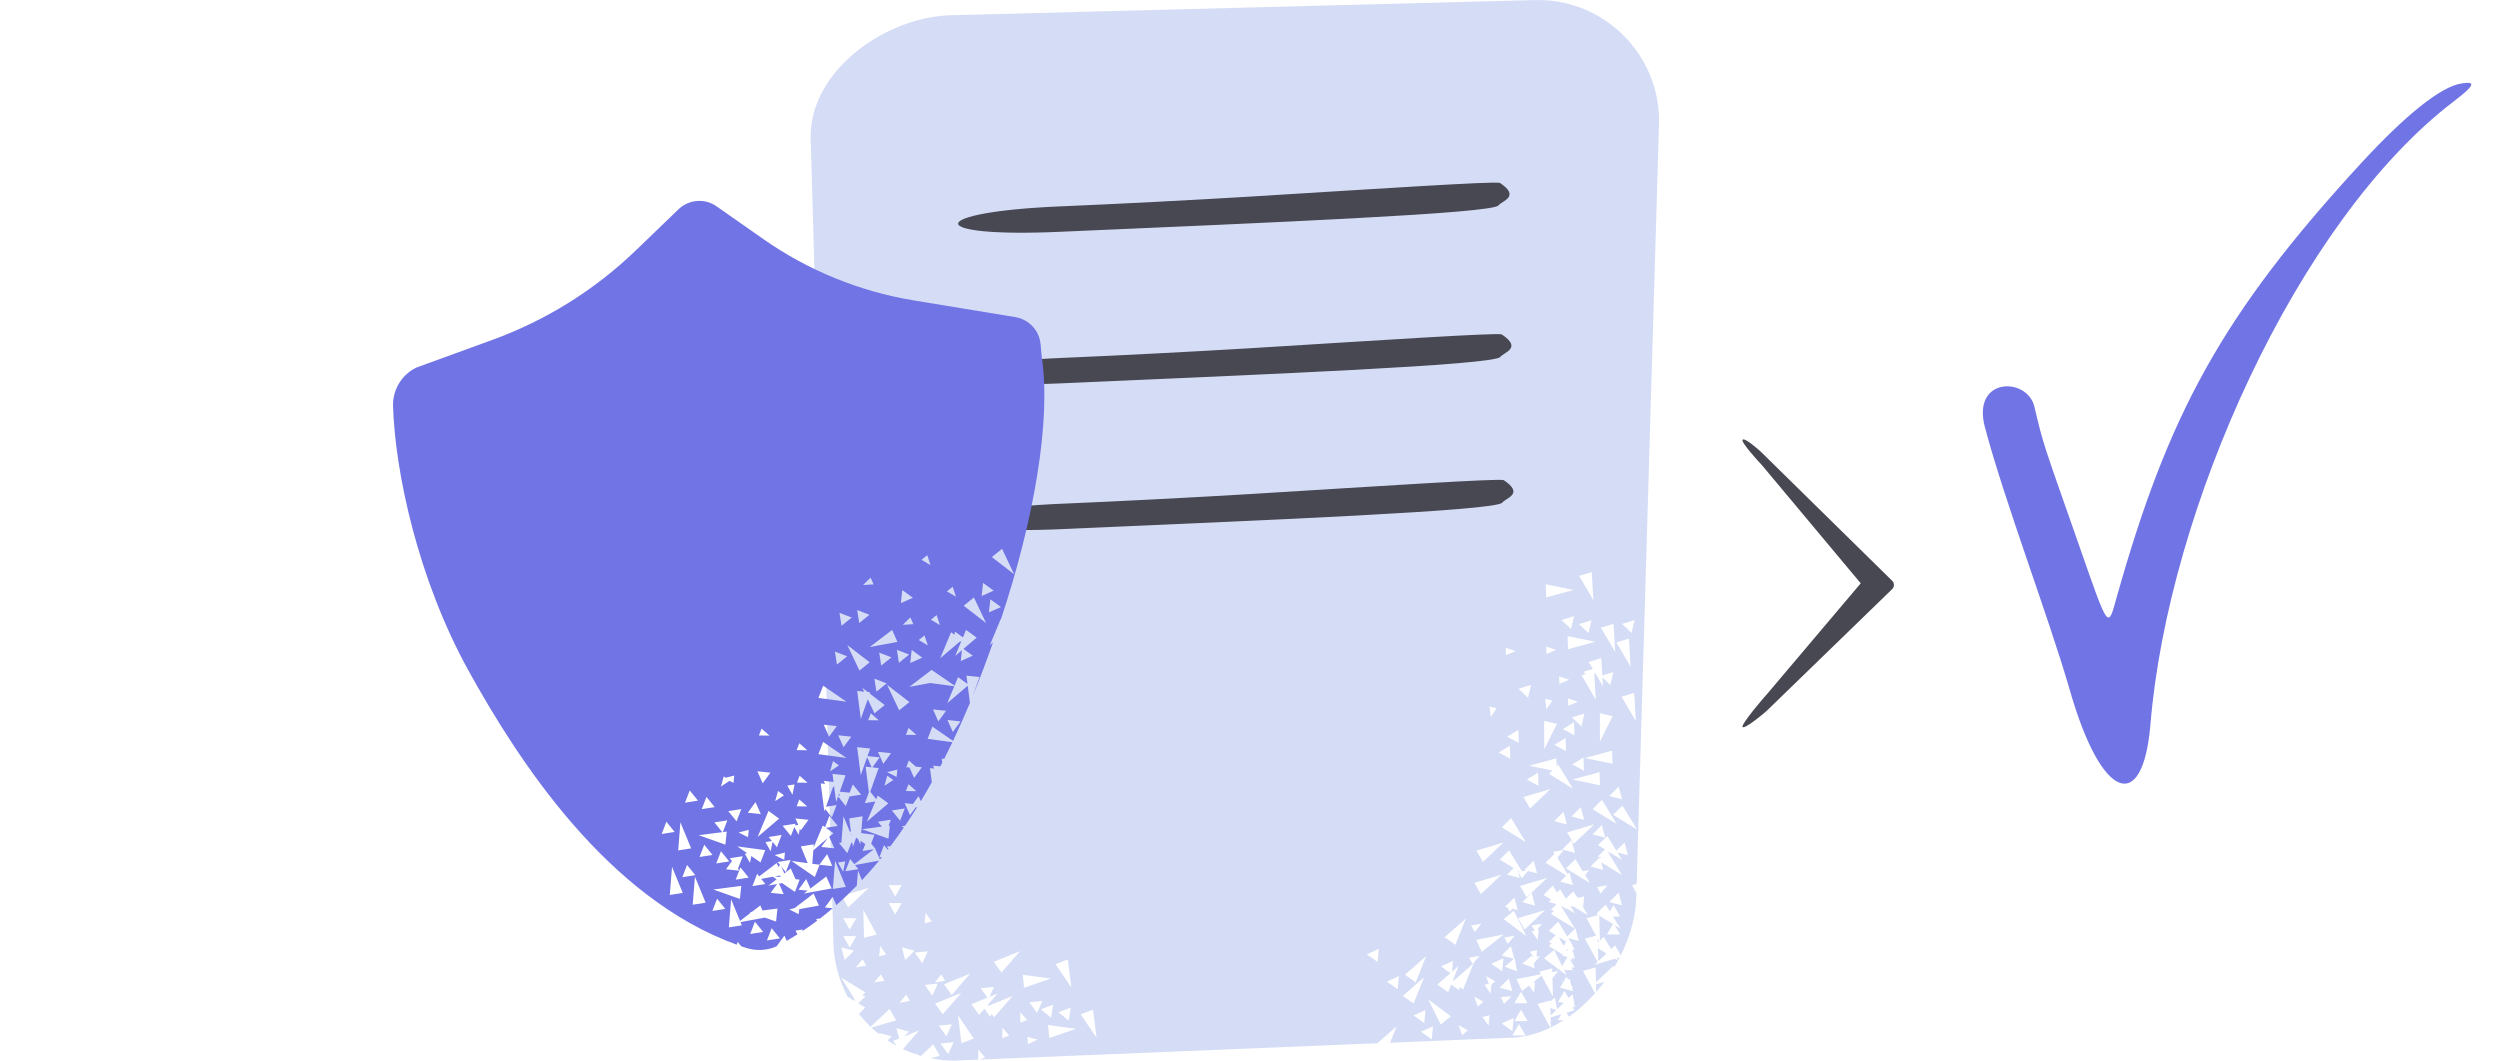
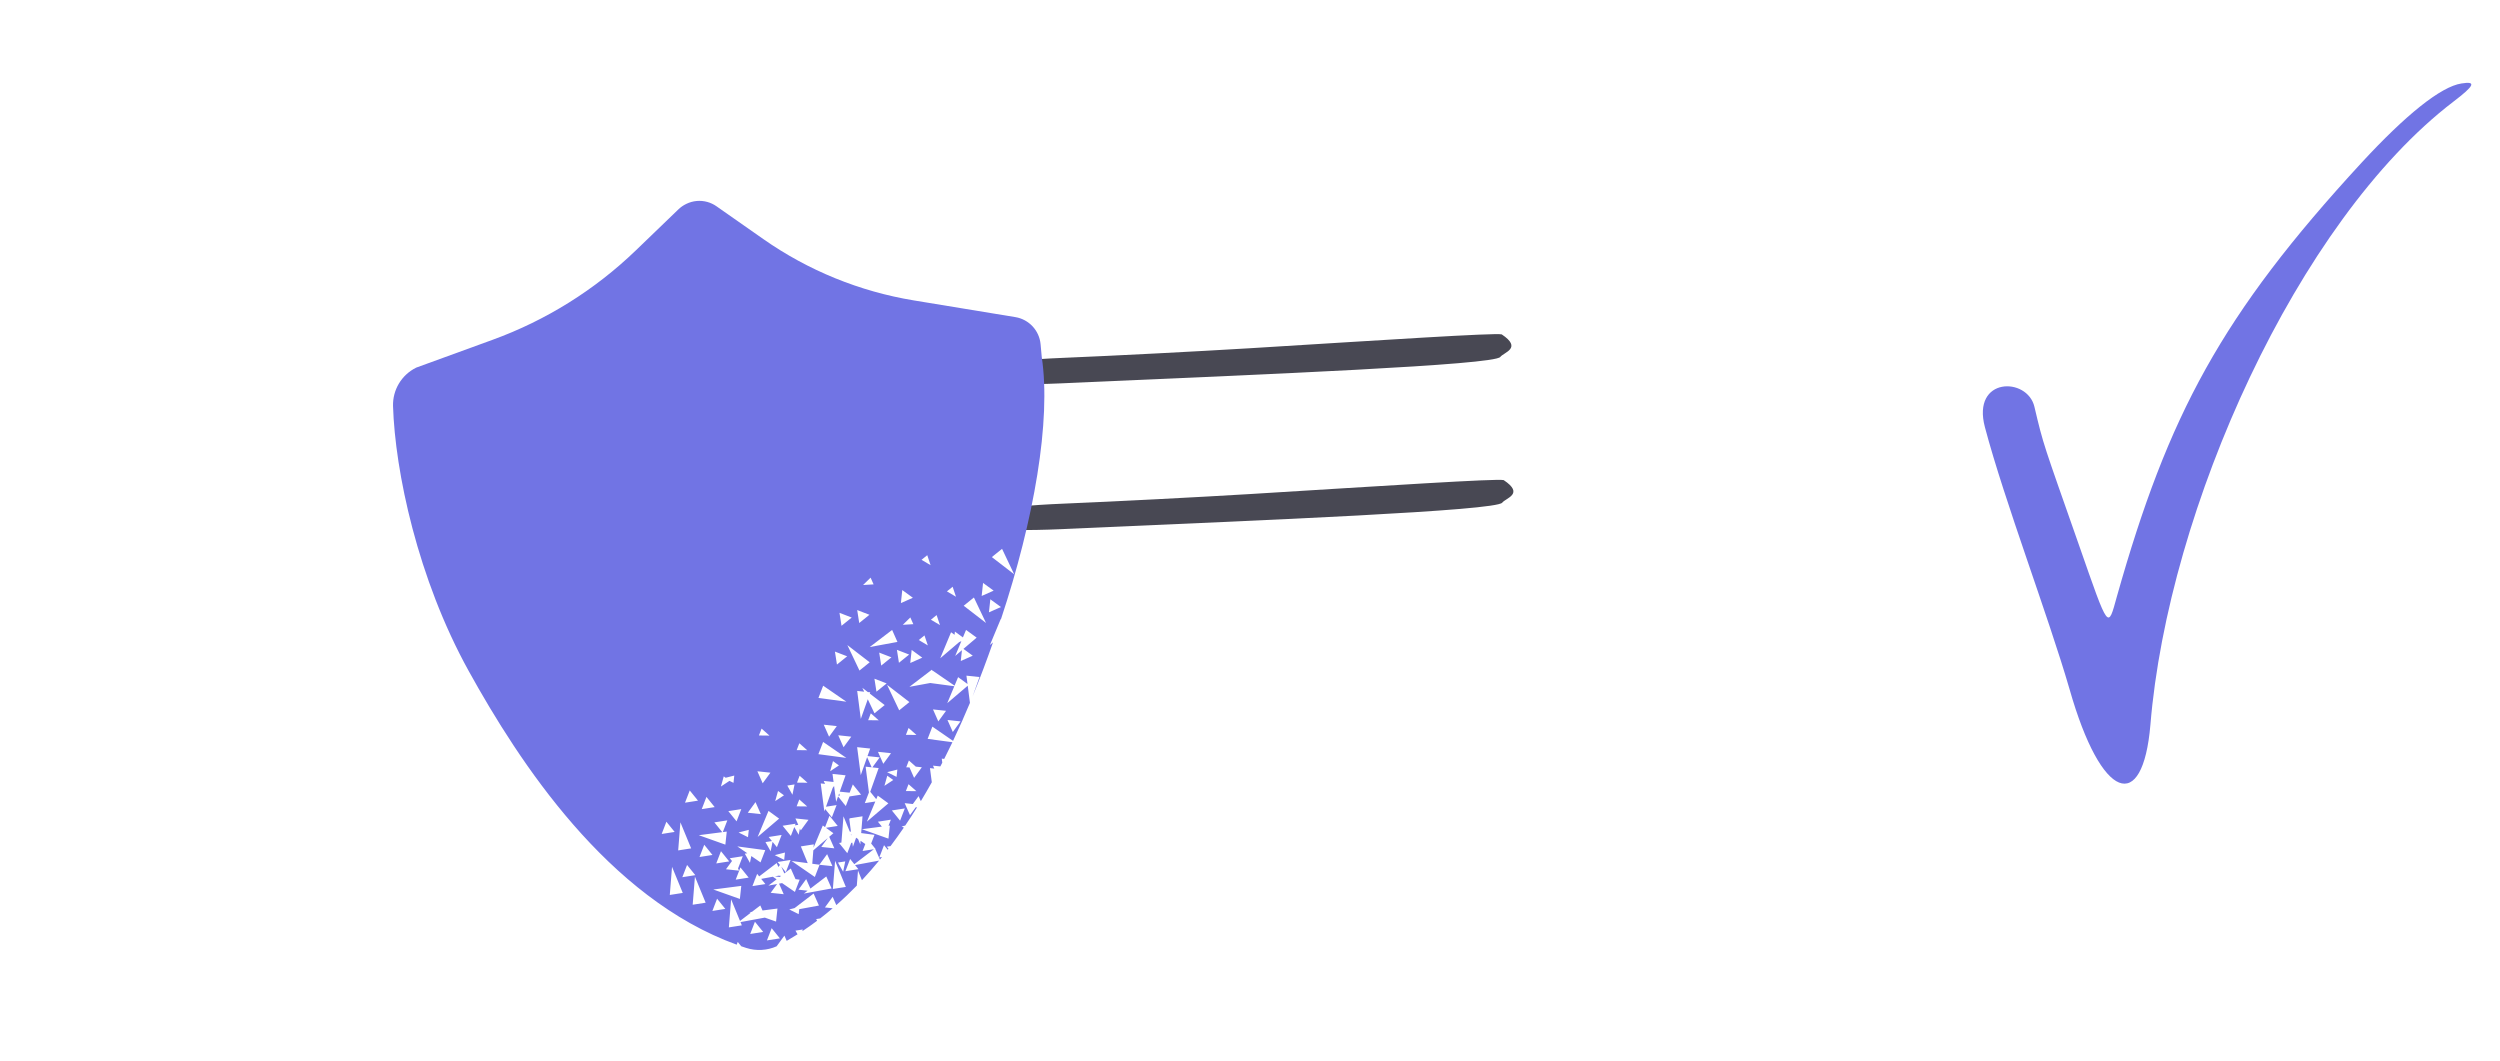
<svg xmlns="http://www.w3.org/2000/svg" width="165" height="70" viewBox="0 0 165 70" fill="none">
  <g clip-path="url(#clip0_6187_8778)">
-     <path fill-rule="evenodd" clip-rule="evenodd" d="M63.001 1C58.583 1 53.501 4.582 53.501 9L55.001 62C55.001 63.371 55.346 64.661 55.953 65.789L56.424 66.078L56.383 65.922L55.523 64.523L57.11 65.497L56.908 65.699L57.114 65.754L56.651 66.217L57.109 66.498L56.69 66.917C56.927 67.221 57.185 67.506 57.462 67.772L58.709 66.591L59.142 67.341L57.517 67.824C57.688 67.985 57.866 68.139 58.05 68.285L58.02 68.17L58.856 68.394L58.581 68.669C58.773 68.797 58.971 68.916 59.174 69.027L58.943 68.704L59.344 68.541L59.162 67.863L59.999 68.087L59.683 68.403L60.667 68.002L59.593 69.24C59.876 69.373 60.167 69.49 60.467 69.59L60.451 69.467L60.554 69.619C60.631 69.644 60.708 69.667 60.786 69.689L61.594 68.924L62.027 69.674L61.442 69.848C61.946 69.948 62.468 70 63.001 70L64.566 69.936L64.564 69.266L65.02 69.79L64.642 69.933L71.057 69.669L71.171 69.626L71.164 69.665L90.907 68.853L92.175 67.74L91.743 68.819L99.501 68.5C100.47 68.5 101.423 68.255 102.321 67.827L101.472 66.26L102.308 66.036L102.31 66.1L102.63 65.834L102.764 66.614L103.191 66.209L103.131 66.187L103.174 66.152H102.818L103.251 65.402L103.519 65.865L103.797 65.634L103.944 66.487L103.772 66.424L103.919 66.679L103.395 66.835L103.55 67.104C104.171 66.666 104.752 66.143 105.274 65.559L104.472 64.078L105.308 63.853L105.335 64.836L106.486 63.746L106.541 63.841C106.628 63.697 106.712 63.55 106.792 63.402L106.588 63.277L105.243 63.676L105.44 63.49L104.606 61.952L105.339 61.755L104.714 60.601L105.488 60.394L105.359 60.314L105.971 59.702L106.253 60.16L106.494 59.743L106.927 60.493H106.457L106.945 61.288L106.568 61.057L106.926 61.675H106.06L106.456 60.988L105.552 60.433L105.596 62.069L105.837 61.828L106.337 62.641L106.595 62.396L106.974 63.053C107.624 61.748 108.001 60.344 108.001 59L108.002 58.95L107.714 58.419L108.02 58.336L108.221 51.532L108.217 51.531L108.221 51.527L109.501 8C109.501 3.582 105.919 0 101.501 0L63.001 1ZM102.711 66.664L102.322 66.52L102.335 67.02L102.711 66.664ZM105.448 61.956L105.455 62.21L105.54 62.125L105.448 61.956ZM105.466 62.588L105.489 63.444L106.028 62.933L105.466 62.588ZM105.896 64.8L105.339 64.965L105.352 65.471C105.542 65.255 105.723 65.031 105.896 64.8ZM103.046 66.939L102.339 67.149L102.356 67.81C102.646 67.67 102.929 67.511 103.206 67.335H102.817L103.046 66.939ZM106.909 63.181L106.706 63.242L106.798 63.392C106.836 63.322 106.873 63.252 106.909 63.181ZM65.595 65.14L65.297 65.795L65.84 65.575L65.146 66.374L65.302 66.359L66.827 65.738L65.607 67.144L65.441 66.912L65.352 67.107L64.972 66.575L64.62 66.981L64.116 66.276L65.177 65.844L64.733 65.225L65.595 65.14ZM69.863 66.809L70.532 67.359L70.673 66.504L69.863 66.809ZM62.822 67.606L62.465 68.394L61.96 67.69L62.822 67.606ZM61.536 65.71L61.894 64.921L61.032 65.006L61.536 65.71ZM61.233 62.785L60.876 63.574L60.372 62.87L61.233 62.785ZM68.697 66.615L69.366 67.165L69.507 66.311L68.697 66.615ZM62.938 68.784L62.581 69.572L62.077 68.868L62.938 68.784ZM68.8 66.065L68.442 66.853L67.938 66.149L68.8 66.065ZM71.33 66.949L72.373 68.491L72.141 66.644L71.33 66.949ZM63.441 65.535L62.221 66.942L61.716 66.237L63.441 65.535ZM69.666 63.633L70.709 65.175L70.477 63.328L69.666 63.633ZM67.317 62.779L66.097 64.185L65.592 63.48L67.317 62.779ZM62.81 65.667L64.03 64.261L62.306 64.963L62.81 65.667ZM69.252 68.511L71.012 67.903L69.168 67.649L69.252 68.511ZM63.225 67.002L64.267 68.544L63.457 68.849L63.225 67.002ZM67.589 65.194L69.349 64.587L67.504 64.332L67.589 65.194ZM67.337 66.802L67.793 67.326L67.339 67.497L67.337 66.802ZM66.61 68.349L66.154 67.824L66.156 68.52L66.61 68.349ZM68.478 68.611L67.853 68.916L67.805 68.433L68.478 68.611ZM59.083 59.17L59.516 58.42H58.65L59.083 59.17ZM56.083 61.353L56.516 60.603H55.65L56.083 61.353ZM59.083 60.354L59.516 59.604H58.65L59.083 60.354ZM56.083 62.536L56.516 61.786H55.65L56.083 62.536ZM60.359 62.748L59.523 62.523L59.747 63.36L60.359 62.748ZM55.523 62.523L56.359 62.748L55.747 63.36L55.523 62.523ZM55.982 59.883L57.333 58.603L55.549 59.133L55.982 59.883ZM57.862 61.677L56.975 60.041L57.026 61.901L57.862 61.677ZM61.491 60.809L61.088 60.243L61.022 60.935L61.491 60.809ZM56.489 63.847L56.932 63.311L57.175 63.731L56.489 63.847ZM58.134 64.311L57.691 64.847L58.377 64.731L58.134 64.311ZM58.087 62.426L58.49 62.993L58.021 63.119L58.087 62.426ZM59.816 65.644L59.373 66.18L60.058 66.064L59.816 65.644ZM61.69 64.847L62.133 64.311L62.376 64.731L61.69 64.847ZM104.2 62.102L103.505 61.915L103.811 62.414L103.756 62.38L103.927 62.675H103.781L103.945 63.288L103.692 63.22L103.811 63.415L103.593 63.281L103.927 63.859H103.722L103.818 64.026H103.226L103.395 64.367L101.905 63.252L102.571 62.698L103.1 63.77L103.385 63.276L103.391 63.286L103.446 63.191L103.341 63.126L103.109 63.064L103.159 63.014L102.225 62.441L102.4 62.266L102.376 62.225L102.22 62.183L102.304 62.099L102.293 62.081L102.328 62.075L102.682 61.721L102.225 61.44L102.837 60.828L103.437 61.804L103.976 61.265L104.2 62.102ZM103.357 62.675H103.497L103.411 62.762L103.357 62.675ZM103.204 62.426L103.368 62.142L102.91 61.861L102.94 61.972L102.979 61.965L102.948 62.003L102.951 62.014L103.204 62.426ZM101.314 59.769L100.478 59.544L101.09 58.932L101.314 59.769ZM102.975 58.19L103.811 58.414L103.587 57.578L103.462 57.703L102.787 56.603L103.204 56.099L102.518 56.215L102.596 56.35L102.005 56.94L103.381 57.784L102.975 58.19ZM105.811 57.414L104.975 57.19L105.587 56.578L105.605 56.644L105.67 56.58L105.462 56.524L105.925 56.062L105.467 55.781L106.08 55.169L106.679 56.145L107.218 55.606L107.442 56.442L106.747 56.256L107.054 56.755L106.152 56.202L106.193 56.355L107.054 57.756L105.676 56.91L105.811 57.414ZM100.251 67.585L99.818 68.335H100.684L100.251 67.585ZM99.493 59.894L99.335 59.851L99.42 59.766L99.409 59.748L99.444 59.742L99.948 59.239L100.055 59.639L100.095 59.632L100.063 59.671L100.172 60.075L99.809 59.978L99.652 60.168L99.493 59.894ZM98.975 65.19L99.811 65.414L99.587 64.578L98.975 65.19ZM103.502 64.663L103.384 64.459L102.951 65.209H103.044L103.811 65.414L103.756 65.209H103.817L103.704 65.012L103.587 64.578L103.502 64.663ZM102.374 59.374L101.872 59.066L102.484 58.454L102.764 58.909L102.971 58.702L103.349 59.316L103.837 58.828L104.06 59.189L104.11 59.139L104.145 59.27L104.555 59.161L104.489 59.853L104.326 59.624L104.811 60.414L103.914 59.863L103.639 59.789L103.945 60.288L103.408 59.958L103.458 60.04L103.06 59.796L103.085 59.888L103.945 61.289L102.359 60.315L102.561 60.113L102.354 60.057L102.74 59.671L102.217 59.531L102.374 59.374ZM103.587 59.662L103.571 59.678L103.545 59.637L103.587 59.662ZM98.986 56.733L99.9 57.294L99.469 57.725L100.306 57.949L100.175 57.464L100.288 57.533L100.2 57.548L100.442 57.968L100.845 57.481L101.448 57.643L101.224 56.806L100.612 57.419L100.749 57.455L100.449 57.506L99.598 56.121L98.986 56.733ZM101.977 60.067L100.625 61.347L100.192 60.597L101.977 60.067ZM99.092 57.734L97.74 59.014L97.307 58.264L99.092 57.734ZM97.843 67.129L98.246 67.696L98.312 67.003L97.843 67.129ZM102.449 64.158L102.442 63.91L101.606 64.134L101.696 64.302L100.091 64.622L100.453 65.409L100.915 65.045L101.247 65.512L101.313 64.82L101.144 64.865L101.745 64.392L102.493 65.771L102.46 64.558L102.845 64.091L102.449 64.158ZM101.231 63.59L101.643 63.091L101.405 63.132L101.446 62.694L100.978 62.819L101.222 63.162L101.16 63.173L101.138 63.047L100.472 63.6L101.284 63.901L101.231 63.59ZM99.518 62.294L99.961 61.758L99.276 61.874L99.518 62.294ZM97.643 63.091L97.2 63.627L96.957 63.207L97.643 63.091ZM104.557 54.109L103.72 53.885L104.332 53.273L104.557 54.109ZM106.217 52.531L107.054 52.755L106.83 51.918L106.217 52.531ZM103.414 54.416L102.578 54.192L103.19 53.58L103.414 54.416ZM107.054 59.755L106.217 59.531L106.83 58.918L107.054 59.755ZM106.7 54.381L105.114 53.407L105.726 52.794L106.7 54.381ZM103.814 52.048L102.228 51.074L102.45 50.852L100.928 50.538L102.724 50.048L102.74 50.562L102.84 50.462L103.814 52.048ZM106.467 53.781L108.054 54.755L107.08 53.169L106.467 53.781ZM105.219 54.408L103.867 55.688L103.434 54.938L105.219 54.408ZM102.334 52.075L100.983 53.355L100.55 52.605L102.334 52.075ZM101.085 61.47L101.488 62.036L101.554 61.344L101.438 61.375L101.777 60.965L101.091 61.081L101.285 61.416L101.085 61.47ZM106.087 58.432L105.644 58.968L105.402 58.548L106.087 58.432ZM104.618 57.755L104.885 57.432L104.463 57.503L103.971 56.702L103.359 57.314L104.945 58.288L104.618 57.755ZM100.385 66.642L99.952 67.392H100.818L100.385 66.642ZM103.109 56.064L103.945 56.288L103.721 55.452L103.109 56.064ZM105.945 55.288L105.109 55.064L105.721 54.452L105.945 55.288ZM100.385 65.459L99.952 66.209H100.818L100.385 65.459ZM99.941 63.273L99.973 63.246L100.119 64.1L99.307 63.8L99.928 63.283L99.109 63.064L99.721 62.452L99.941 63.273ZM100.706 55.581L99.12 54.607L99.732 53.995L100.706 55.581ZM102.11 57.941L100.759 59.221L100.326 58.471L102.11 57.941ZM99.226 55.608L97.874 56.888L97.441 56.138L99.226 55.608ZM97.977 65.003L98.38 65.57L98.436 64.976L98.687 64.768L98.084 64.421L98.261 64.927L97.977 65.003ZM97.777 60.965L97.334 61.501L97.091 61.081L97.777 60.965ZM95.894 63.422L95.827 64.139L96.268 63.753L95.875 64.734L96.017 64.668L97.254 63.583L96.562 65.311L96.328 65.145L96.308 65.36L95.775 64.983L95.576 65.481L94.868 64.981L95.73 64.225L95.107 63.784L95.894 63.422ZM94.081 66.66L94.001 67.522L93.294 67.022L94.081 66.66ZM92.245 65.29L92.324 64.427L91.538 64.79L92.245 65.29ZM91.001 62.626L90.921 63.488L90.215 62.988L91.001 62.626ZM94.577 67.735L94.498 68.597L93.79 68.097L94.577 67.735ZM99.82 68.05L99.899 67.188L99.113 67.55L99.82 68.05ZM99.224 63.246L99.144 64.108L98.437 63.608L99.224 63.246ZM93.987 64.502L93.295 66.23L92.588 65.73L93.987 64.502ZM99.245 60.664L100.736 61.779L99.912 60.11L99.245 60.664ZM96.746 60.627L96.054 62.355L95.347 61.855L96.746 60.627ZM93.435 64.832L94.127 63.104L92.728 64.332L93.435 64.832ZM94.263 65.957L95.754 67.073L95.088 67.626L94.263 65.957ZM97.796 62.821L99.259 61.67L97.433 62.034L97.796 62.821ZM97.904 66.121L97.3 65.775L97.53 66.431L97.904 66.121ZM99.754 65.757L99.263 66.249L99.06 65.809L99.754 65.757ZM96.874 68.004L96.271 67.658L96.501 68.314L96.874 68.004ZM99.653 49.212L98.917 49.668L99.68 50.077L99.653 49.212ZM105.752 44.579L105.685 43.436L104.856 43.686L105.126 44.15L104.499 44.339L104.656 44.486L104.383 44.568L105.321 46.176L105.225 44.531L105.26 44.379L105.794 45.294L105.76 44.711L106.283 45.202L106.481 44.359L105.752 44.579ZM103.329 48.705L102.593 49.161L103.356 49.571L103.329 48.705ZM103.776 50.451L104.512 49.995L104.54 50.861L103.776 50.451ZM101.512 50.995L100.776 51.451L101.54 51.861L101.512 50.995ZM104.843 41.782L104.211 41.19L105.04 40.939L104.843 41.782ZM107.052 41.177L107.683 41.77L107.881 40.926L107.052 41.177ZM100.212 48.169L99.476 48.625L100.24 49.034L100.212 48.169ZM103.887 47.663L103.151 48.119L103.915 48.529L103.887 47.663ZM103.69 41.513L103.059 40.92L103.888 40.67L103.69 41.513ZM100.219 45.457L100.85 46.05L101.048 45.207L100.219 45.457ZM104.375 47.938L103.744 47.346L104.573 47.095L104.375 47.938ZM103.776 51.451L105.572 50.962L105.599 51.827L103.776 51.451ZM105.664 41.427L106.602 43.035L106.493 41.177L105.664 41.427ZM104.602 50.032L106.398 49.542L106.426 50.407L104.602 50.032ZM104.224 38.008L105.162 39.616L105.053 37.758L104.224 38.008ZM107.027 45.985L107.965 47.593L107.856 45.734L107.027 45.985ZM107.619 44.004L106.681 42.396L107.51 42.146L107.619 44.004ZM101.922 49.441L101.914 47.58L102.757 47.778L101.922 49.441ZM103.489 42.848L105.285 42.358L103.462 41.982L103.489 42.848ZM105.597 48.934L105.589 47.072L106.432 47.27L105.597 48.934ZM102.048 39.429L103.844 38.939L102.021 38.563L102.048 39.429ZM98.393 47.32L98.306 46.63L98.778 46.741L98.393 47.32ZM103.506 46.58L104.149 46.317L103.491 46.095L103.506 46.58ZM103.563 44.866L102.919 45.129L102.904 44.644L103.563 44.866ZM101.981 46.123L102.068 46.813L102.453 46.234L101.981 46.123ZM102.709 42.897L102.065 43.16L102.05 42.675L102.709 42.897ZM99.394 43.239L100.037 42.976L99.378 42.754L99.394 43.239Z" fill="#D5DDF6" />
-     <path fill-rule="evenodd" clip-rule="evenodd" d="M98.992 12.069C98.53 11.958 91.262 12.437 82.301 12.988C78.925 13.192 73.418 13.48 70.054 13.618C61.132 13.98 60.859 15.697 69.892 15.302C83.542 14.705 98.488 14.092 98.897 13.559C99.132 13.248 100.369 12.989 98.992 12.069Z" fill="#484853" />
    <path fill-rule="evenodd" clip-rule="evenodd" d="M99.114 22.069C98.652 21.958 91.384 22.437 82.423 22.988C79.047 23.192 73.54 23.48 70.176 23.618C61.254 23.98 60.981 25.697 70.014 25.302C83.665 24.705 98.61 24.092 99.019 23.558C99.254 23.248 100.491 22.989 99.114 22.069Z" fill="#484853" />
    <path fill-rule="evenodd" clip-rule="evenodd" d="M99.243 31.687C98.779 31.576 91.486 32.056 82.492 32.608C79.104 32.813 73.577 33.101 70.201 33.24C61.247 33.603 60.973 35.321 70.037 34.924C83.737 34.325 98.736 33.709 99.147 33.176C99.383 32.866 100.625 32.606 99.243 31.687Z" fill="#484853" />
    <path fill-rule="evenodd" clip-rule="evenodd" d="M46.69 13.33C46.902 13.39 47.102 13.485 47.283 13.611L50.373 15.775C53.342 17.855 56.741 19.24 60.318 19.828L67.012 20.929C67.911 21.077 68.597 21.814 68.679 22.722L68.756 23.571C69.386 27.756 68.24 34.316 66.064 40.866L66.05 40.856L65.333 42.574L65.539 42.398C65.143 43.527 64.696 44.729 64.191 45.967L64.646 44.685L63.785 44.593L63.856 45.145L63.235 44.692L63.001 45.254L61.539 44.248L61.531 44.269L61.501 44.202L60.022 45.331L61.393 45.078L62.985 45.291L62.518 46.41L63.87 45.257L64.017 46.389C63.672 47.215 63.301 48.055 62.901 48.898L61.536 47.958L61.224 48.766L62.86 48.986C62.685 49.352 62.504 49.72 62.318 50.087L62.156 50.069L62.191 50.336C62.148 50.419 62.105 50.502 62.062 50.584L61.575 50.532L61.662 50.727L61.378 50.697L61.499 51.629C61.265 52.048 61.024 52.464 60.775 52.877L60.627 52.544L60.247 53.066L59.709 53.008L60.06 53.8L60.44 53.279L60.523 53.287C60.272 53.692 60.012 54.092 59.744 54.487L59.509 54.548L59.654 54.62C59.37 55.034 59.077 55.443 58.774 55.844L58.529 55.882L58.641 56.019C58.624 56.041 58.607 56.063 58.59 56.085L58.346 55.783L58.035 56.591L58.214 56.563C58.168 56.619 58.123 56.676 58.077 56.732L57.768 56.035L57.786 56.032L57.496 55.672L57.717 55.101L56.838 54.983L56.904 54.16L56.913 54.132L56.906 54.131L56.926 53.876L56.07 54.01L56.084 54.043L56.052 54.04L56.162 54.892L56.084 54.882L55.67 53.876L55.532 55.611L55.377 55.636L55.921 56.309L56.184 55.628L56.256 55.617L56.291 55.886L56.503 55.288L56.633 55.377L56.779 55.732L56.798 55.491L57.109 55.705L56.931 56.166L57.677 56.049L56.386 57.035L56.109 56.692L55.797 57.5L56.653 57.365L56.433 57.093L58.021 56.8C57.657 57.243 57.279 57.675 56.888 58.094L56.628 57.46L56.549 58.45C56.115 58.896 55.665 59.327 55.197 59.737L54.955 59.191L54.445 59.891L54.957 59.946C54.687 60.176 54.411 60.4 54.13 60.617L53.867 60.658L53.93 60.77C53.613 61.008 53.289 61.237 52.958 61.457L52.981 61.346L52.501 61.421L52.638 61.665C52.404 61.814 52.165 61.958 51.923 62.097L51.77 61.752L51.26 62.452L51.266 62.452C50.632 62.736 49.912 62.777 49.246 62.562C49.138 62.527 49.03 62.491 48.923 62.454L48.691 62.167L48.622 62.348C40.102 59.263 34.276 50.321 30.939 44.294C27.553 38.18 26.075 31.091 25.94 26.808C25.907 25.736 26.502 24.743 27.463 24.267L27.483 24.258L32.516 22.425C36.042 21.141 39.26 19.132 41.962 16.529L44.772 13.821C44.922 13.676 45.094 13.556 45.282 13.464L45.298 13.456C45.73 13.245 46.226 13.2 46.69 13.33ZM65.362 39.553L65.27 40.415L66.062 40.064L65.362 39.553ZM64.459 42.084L63.587 42.827L64.203 43.276L63.411 43.627L63.488 42.912L63.043 43.292L63.45 42.315L63.306 42.379L62.054 43.447L62.77 41.729L63.001 41.897L63.024 41.684L63.552 42.069L63.759 41.574L64.459 42.084ZM56.214 40.758L55.406 40.446L55.54 41.302L56.214 40.758ZM58.027 43.072L58.835 43.384L58.161 43.928L58.027 43.072ZM58.52 45.106L57.712 44.794L57.846 45.65L58.52 45.106ZM55.105 43.005L55.913 43.316L55.239 43.86L55.105 43.005ZM56.575 40.264L57.383 40.575L56.709 41.119L56.575 40.264ZM59.196 42.889L60.004 43.2L59.33 43.744L59.196 42.889ZM64.882 38.473L64.79 39.334L65.581 38.983L64.882 38.473ZM59.459 39.804L59.55 38.943L60.25 39.453L59.459 39.804ZM60.17 42.895L60.078 43.757L60.87 43.406L60.17 42.895ZM55.925 42.575L57.399 43.712L56.725 44.256L55.925 42.575ZM58.389 46.534L57.406 45.776L57.436 45.693L57.277 45.676L56.915 45.397L57.036 45.651L56.575 45.601L56.813 47.447L57.274 46.15L57.715 47.078L58.389 46.534ZM60.021 46.337L58.547 45.2L59.347 46.881L60.021 46.337ZM58.88 41.576L57.401 42.705L59.231 42.367L58.88 41.576ZM65.078 41.116L63.604 39.979L64.278 39.435L65.078 41.116ZM66.936 37.904L65.462 36.767L66.135 36.223L66.936 37.904ZM57.46 38.125L56.963 38.611L57.657 38.569L57.46 38.125ZM61.237 42.597L60.639 42.242L61.016 41.938L61.237 42.597ZM61.44 40.9L62.038 41.255L61.817 40.595L61.44 40.9ZM59.585 41.237L60.082 40.751L60.279 41.195L59.585 41.237ZM62.497 39.031L63.095 39.386L62.874 38.726L62.497 39.031ZM61.419 37.302L60.821 36.947L61.199 36.643L61.419 37.302ZM54.37 53.267L54.359 53.269L54.372 53.286L54.407 53.552L54.462 53.397L54.903 53.943L55.214 53.135L54.516 53.244L54.956 52.003L55.05 51.876L55.185 52.924L55.312 52.566L55.655 52.992L55.672 53.03L55.678 53.021L55.823 53.2L56.068 52.566L56.83 52.447L56.286 51.773L56.075 52.318L55.424 52.249L55.808 51.17L54.946 51.078L55.015 51.61L54.365 51.541L54.452 51.736L54.168 51.706L54.37 53.267ZM55.438 52.502L55.329 52.519L55.38 52.373L55.438 52.502ZM58.797 54.099L57.941 54.233L58.203 54.556L56.883 54.727L58.638 55.35L58.73 54.489L58.642 54.5L58.797 54.099ZM56.151 55.045L56.196 55.155L56.185 55.069L56.151 55.045ZM62.534 47.519L63.395 47.611L62.885 48.311L62.534 47.519ZM59.718 53.356L58.862 53.49L59.406 54.164L59.718 53.356ZM61.578 46.822L62.439 46.914L61.929 47.614L61.578 46.822ZM57.528 50.642L57.23 49.972L56.81 51.158L56.571 49.312L57.432 49.404L57.255 49.902L58.058 49.988L57.577 50.647L57.992 50.692L57.436 52.257L57.832 52.748L57.932 52.51L58.632 53.02L57.215 54.228L57.77 52.899L57.078 53.007L57.35 52.3L57.131 50.6L57.528 50.642ZM54.79 50.902L54.978 50.233L55.37 50.518L54.79 50.902ZM59.788 52.209L60.483 52.217L59.963 51.757L59.788 52.209ZM60.024 50.647L59.811 50.645L59.986 50.192L60.444 50.598L60.841 50.64L60.331 51.34L60.024 50.647ZM58.56 51.195L58.373 51.865L58.953 51.481L58.56 51.195ZM60.487 48.507L59.791 48.499L59.966 48.046L60.487 48.507ZM57.299 47.532L57.995 47.541L57.474 47.08L57.299 47.532ZM47.149 54.277L48.005 54.143L47.706 54.918L47.966 54.884L47.874 55.746L46.12 55.123L47.67 54.923L47.149 54.277ZM50.732 55.241L51.587 55.107L51.276 55.915L50.989 55.56L50.862 56.185L50.521 55.578L50.95 55.511L50.732 55.241ZM52.175 56.756L51.32 56.891L51.476 57.084L51.375 57.222L51.26 56.962L50.107 57.842L49.972 57.675L49.825 58.057L49.78 58.091L49.814 58.085L49.66 58.483L50.516 58.349L50.239 58.006L51.008 57.864L51.257 58.036L50.713 58.451L51.289 58.345L50.865 58.926L51.726 59.018L51.417 58.321L51.617 58.284L52.464 58.867L52.776 58.059L52.503 58.023L52.193 57.321L51.766 57.647L51.565 57.194L51.864 57.564L52.175 56.756ZM51.553 57.81L51.395 57.793L51.142 57.84L51.458 57.882L51.553 57.81ZM48.167 56.644L49.023 56.51L48.711 57.318L48.775 57.463L47.914 57.371L48.313 56.825L48.167 56.644ZM55.324 48.528L55.675 49.319L56.185 48.619L55.324 48.528ZM58.807 49.712L58.297 50.412L57.946 49.62L58.807 49.712ZM48.069 53.535L48.925 53.401L48.614 54.209L48.069 53.535ZM51.652 54.499L52.508 54.365L52.466 54.474L52.686 54.439L52.499 54.017L53.36 54.108L52.85 54.808L52.794 54.684L52.711 55.095L52.423 54.584L52.196 55.173L51.652 54.499ZM54.719 48.623L55.229 47.923L54.368 47.831L54.719 48.623ZM50.338 51.696L49.987 50.904L50.848 50.996L50.338 51.696ZM48.662 55.862L50.507 56.109L50.195 56.917L49.587 56.499L49.496 56.947L49.156 56.341L49.321 56.315L48.662 55.862ZM54.941 57.166L54.09 57.075L53.779 57.881L52.246 56.825L53.31 56.968L52.856 55.862L53.711 55.728L53.694 55.948L54.306 54.482L54.455 54.591L54.745 53.838L55.289 54.512L54.513 54.634L55.005 54.992L54.729 55.228L55.066 55.989L54.205 55.898L54.635 55.308L53.68 56.122L53.61 57.008L54.082 57.071L54.59 56.374L54.941 57.166ZM50.722 53.519L50.005 55.237L51.422 54.029L50.722 53.519ZM55.859 50.022L54.014 49.775L54.326 48.967L55.859 50.022ZM55.862 46.312L54.017 46.064L54.329 45.256L55.862 46.312ZM47.768 51.241L47.58 51.91L48.145 51.537L48.41 51.669L48.462 51.187L47.893 51.332L47.768 51.241ZM53.273 53.226L52.578 53.218L52.753 52.765L53.273 53.226ZM52.601 51.653L53.297 51.661L52.776 51.2L52.601 51.653ZM51.163 52.873L51.35 52.204L51.743 52.49L51.163 52.873ZM52.581 49.507L53.277 49.516L52.756 49.055L52.581 49.507ZM50.785 48.549L50.089 48.541L50.264 48.088L50.785 48.549ZM46.067 52.843L45.523 52.169L45.211 52.977L46.067 52.843ZM47.023 56.428L46.48 55.754L46.168 56.562L47.023 56.428ZM45.346 57.087L45.89 57.761L45.034 57.895L45.346 57.087ZM44.526 54.908L43.982 54.234L43.671 55.042L44.526 54.908ZM47.17 53.269L46.626 52.595L46.315 53.403L47.17 53.269ZM48.127 56.853L47.584 56.179L47.272 56.987L48.127 56.853ZM49.864 52.94L49.354 53.64L50.215 53.732L49.864 52.94ZM45.615 55.993L44.907 54.272L44.76 56.127L45.615 55.993ZM44.354 57.211L45.062 58.933L44.206 59.067L44.354 57.211ZM54.535 57.846L53.487 58.646L53.209 58.02L52.699 58.72L53.305 58.785L53.055 58.975L54.886 58.638L54.535 57.846ZM45.865 57.856L46.573 59.578L45.717 59.712L45.865 57.856ZM49.558 60.235L48.841 60.782L48.253 59.352L48.105 61.207L48.961 61.073L48.873 60.858L50.478 60.562L51.22 60.825L51.312 59.964L50.327 60.092L50.18 59.76L49.628 60.182L49.466 60.203L49.558 60.235ZM52.219 60.104L52.232 60.093L52.092 60.023L52.441 59.934L53.699 58.974L54.05 59.766L52.749 60.006L52.714 60.334L52.243 60.099L52.219 60.104ZM47.078 58.707L48.924 58.469L48.832 59.33L47.078 58.707ZM49.42 54.771L48.746 54.944L49.368 55.254L49.42 54.771ZM51.961 51.847L52.301 52.453L52.44 51.772L51.961 51.847ZM48.869 57.249L49.413 57.923L48.557 58.057L48.869 57.249ZM49.825 60.834L50.369 61.508L49.514 61.642L49.825 60.834ZM47.328 59.314L47.872 59.988L47.017 60.122L47.328 59.314ZM50.929 61.259L51.473 61.933L50.618 62.067L50.929 61.259ZM51.808 56.267L51.134 56.439L51.756 56.749L51.808 56.267ZM55.647 57.533L55.306 56.927L55.786 56.852L55.647 57.533ZM55.117 56.815L55.825 58.537L54.969 58.671L55.117 56.815ZM58.551 50.963L59.225 50.791L59.174 51.274L58.551 50.963Z" fill="#7174E4" />
-     <path d="M116.616 45.818C116.469 45.967 114.865 47.837 115.012 47.986C115.158 48.135 116.469 47.051 116.616 46.902L116.616 45.818ZM123.3 38.5L124.889 38.876C125.037 38.727 125.037 38.486 124.889 38.337L123.3 38.5ZM116.263 29.861C116.117 29.712 115.159 28.869 115.012 29.017C114.865 29.166 116.117 30.524 116.264 30.673L116.263 29.861ZM116.616 46.902L124.889 38.876L123.034 38.231L116.616 45.818L116.616 46.902ZM124.889 38.337L116.263 29.861L116.264 30.673L123.034 38.769L124.889 38.337Z" fill="#484853" />
    <path d="M136.592 45.493C135.19 40.654 132.297 33.078 131.003 28.19C130.122 24.865 133.804 24.866 134.271 26.845C134.882 29.439 134.848 29.229 137.21 35.968C139.209 41.693 139.112 41.54 139.721 39.346C143.098 27.39 146.604 20.783 155.866 10.735C158.773 7.587 161.091 5.717 162.46 5.508C163.445 5.351 163.338 5.634 161.92 6.713C151.621 14.589 143.095 33.579 141.927 47.839C141.423 53.747 138.692 52.873 136.592 45.493Z" fill="#7174E4" />
  </g>
  <defs>
    <clipPath id="clip0_6187_8778">
      <rect width="139" height="70" fill="white" transform="translate(26)" />
    </clipPath>
  </defs>
</svg>